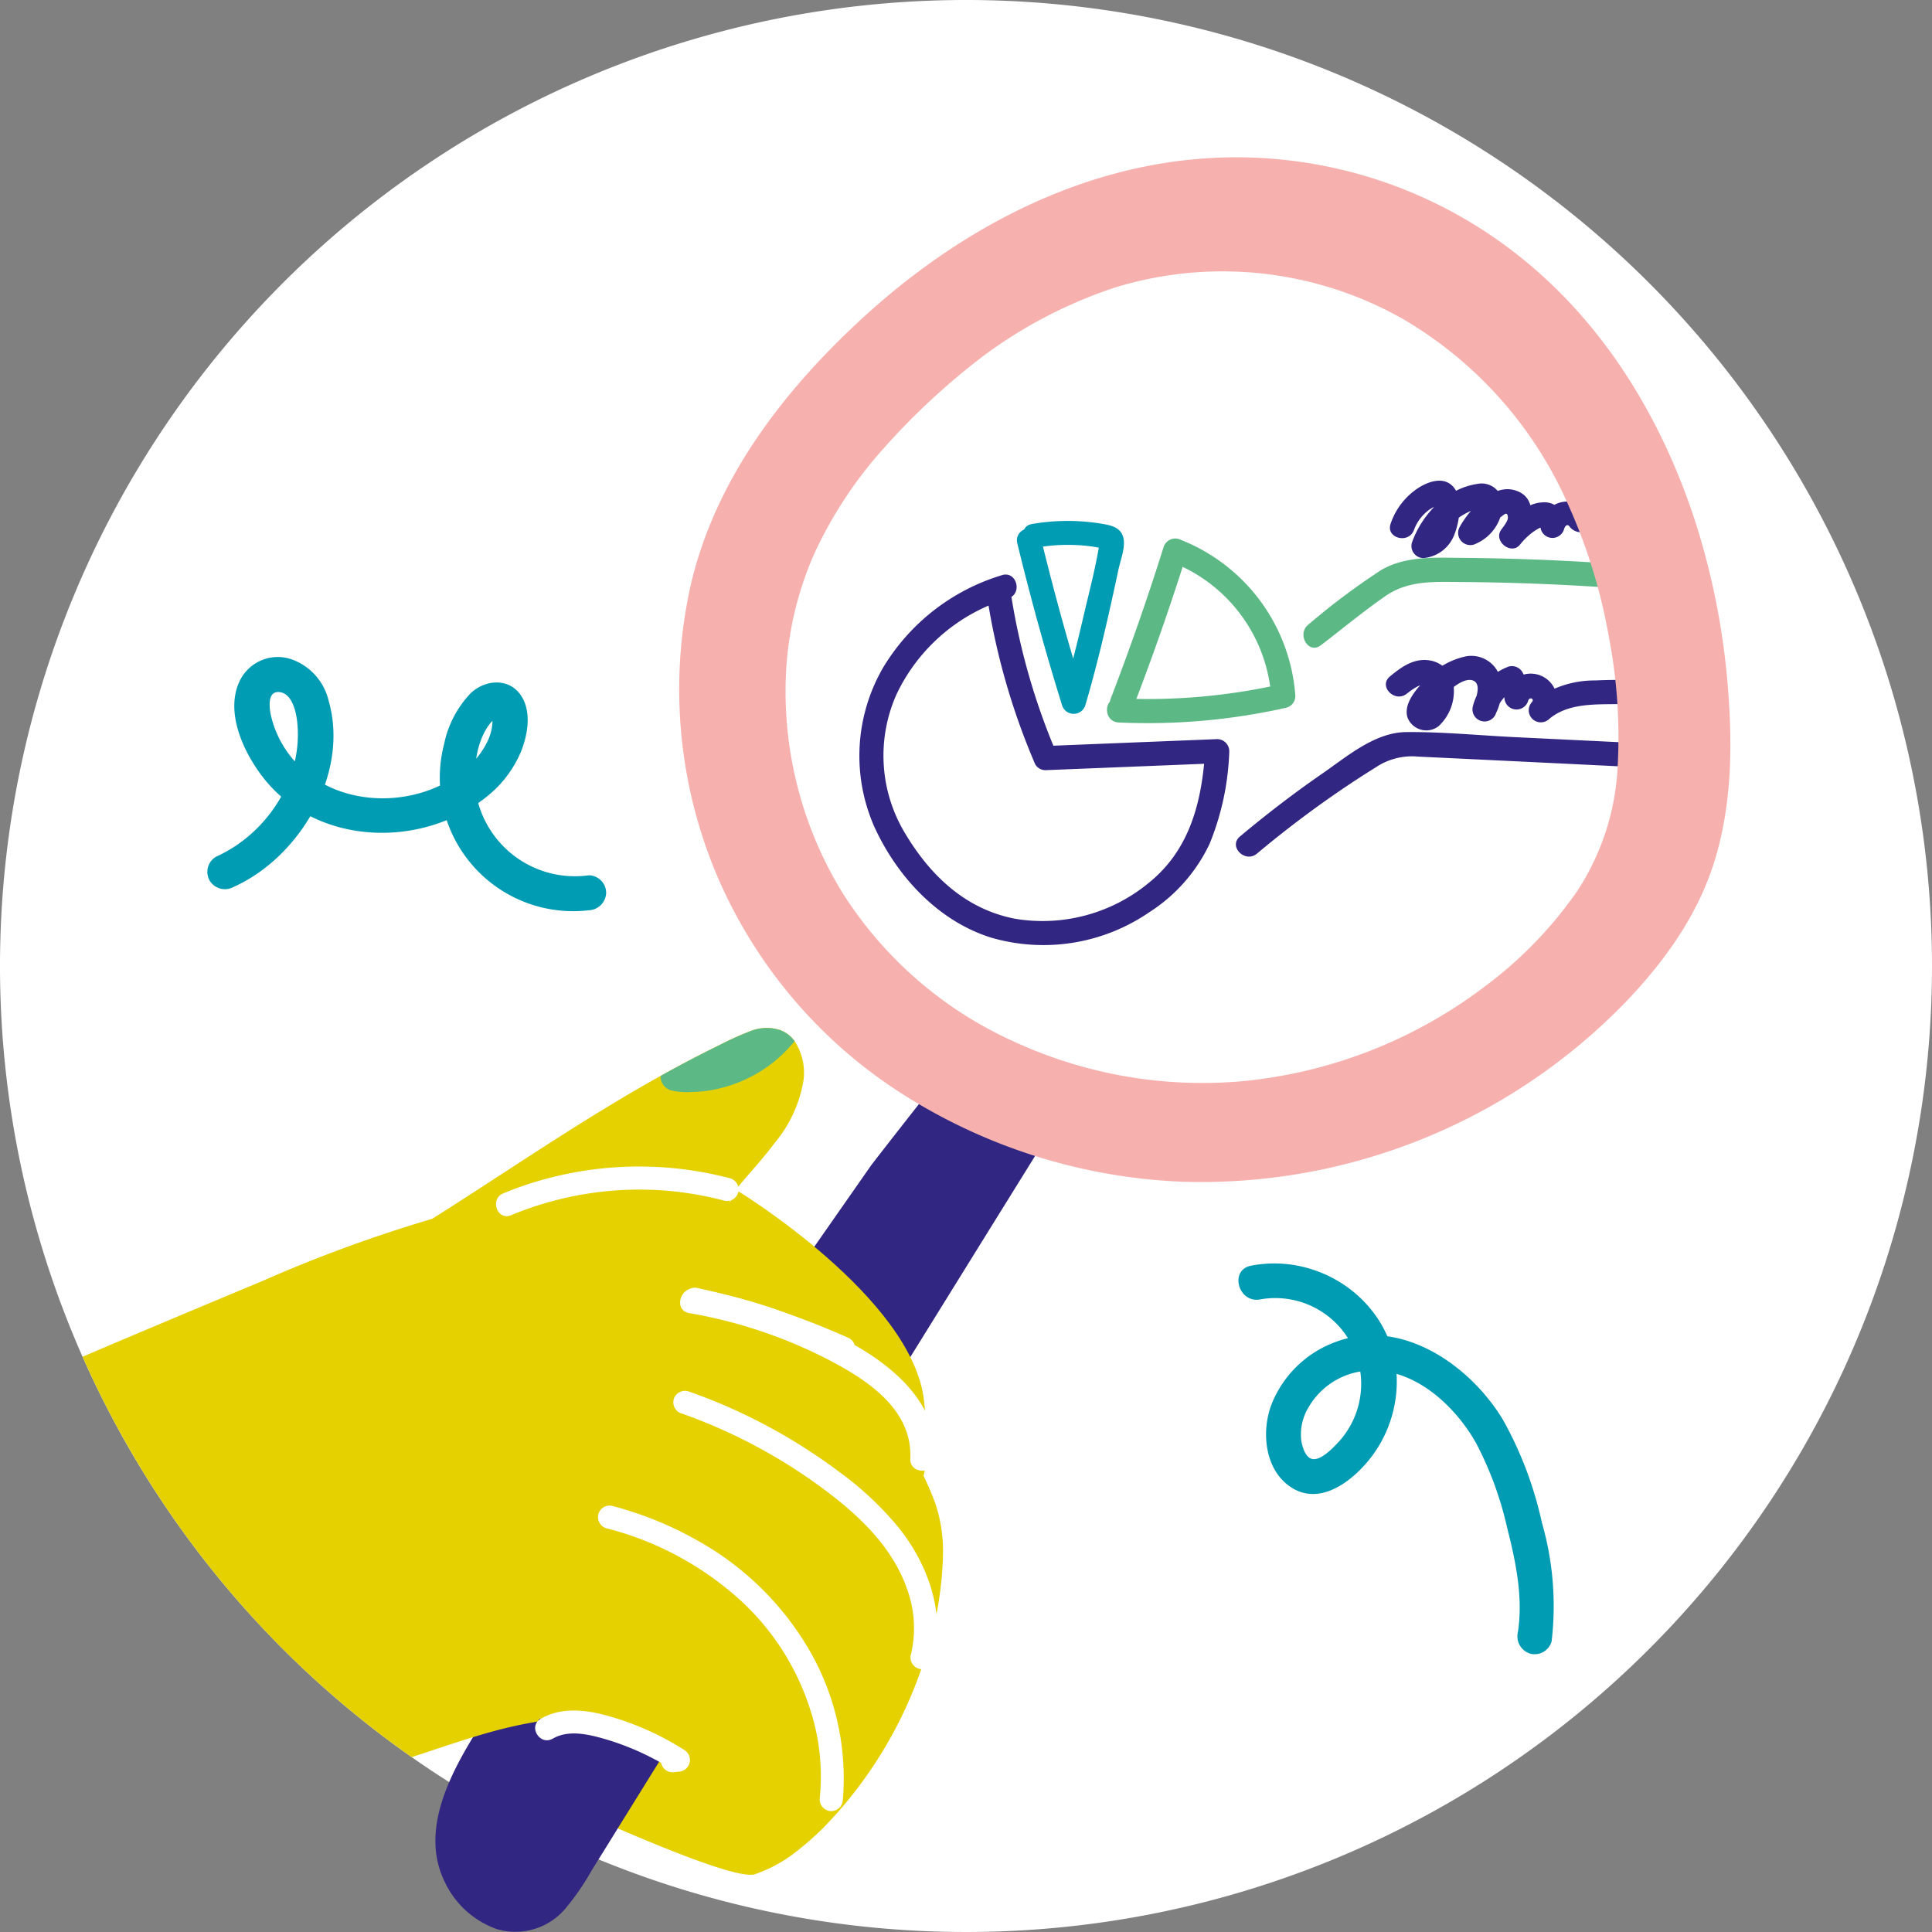
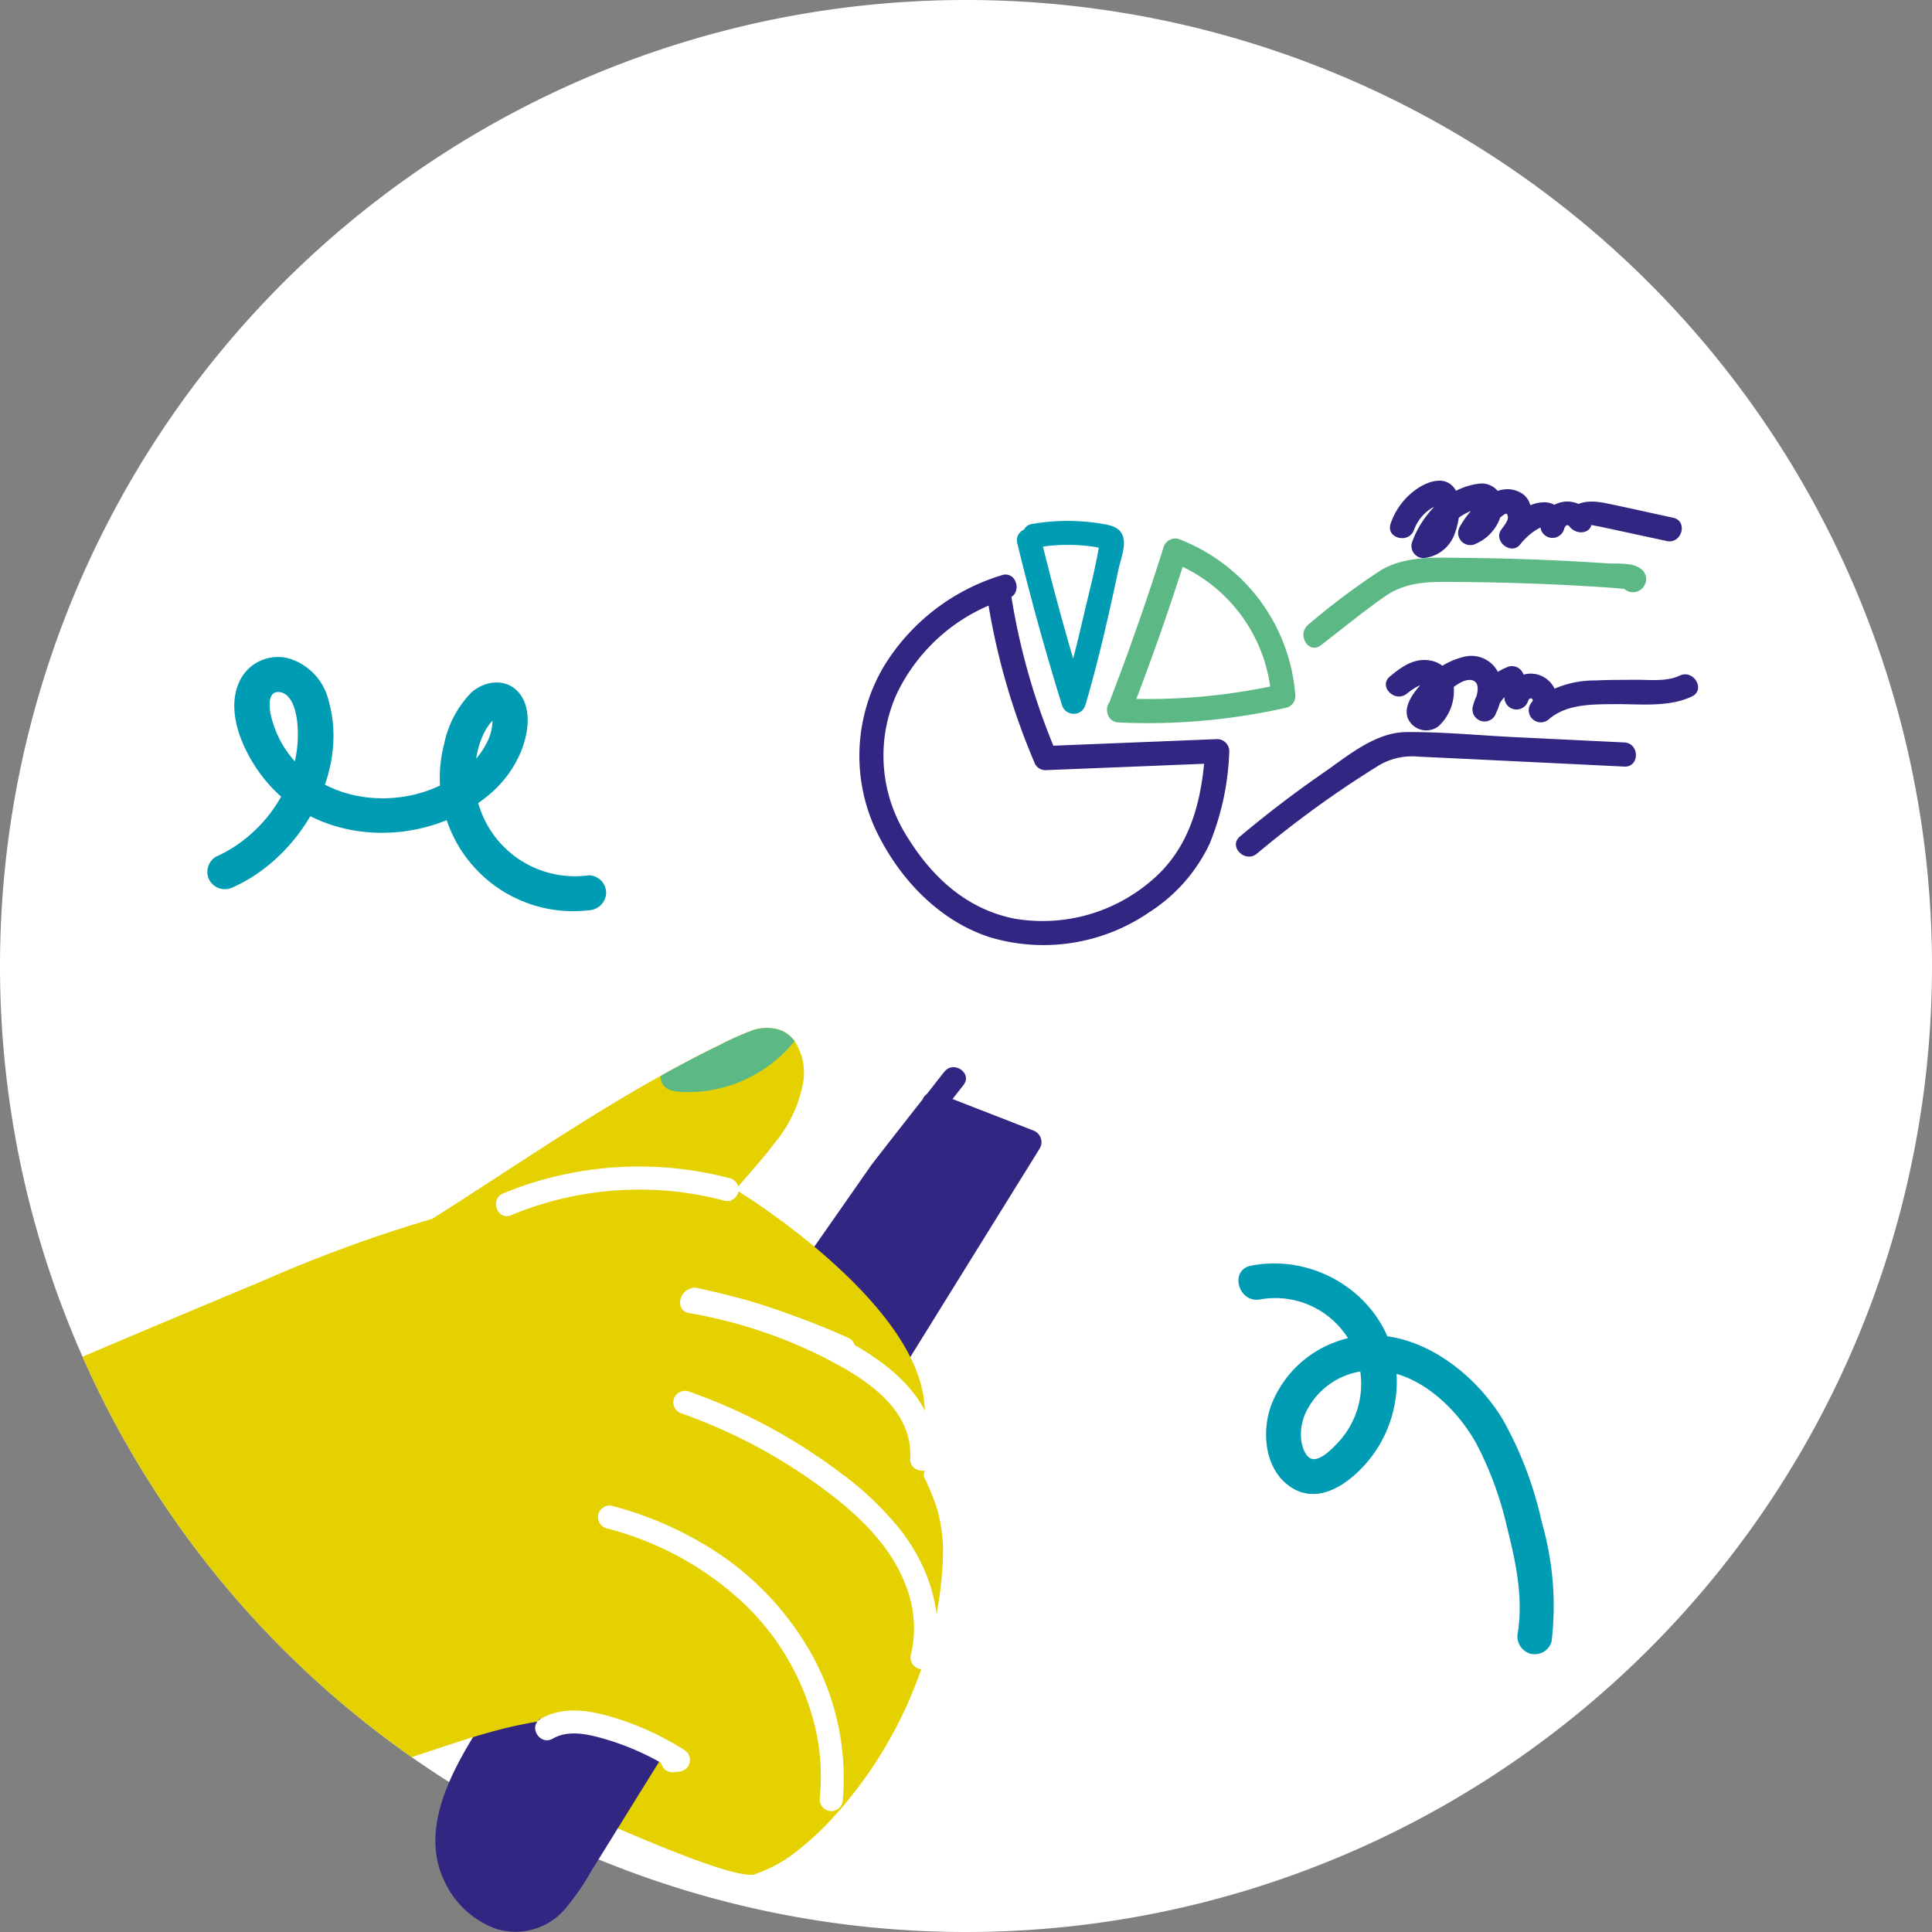
<svg xmlns="http://www.w3.org/2000/svg" width="200" height="200" viewBox="0 0 200 200">
  <rect x="0" y="0" width="200" height="200" fill="#808080" stroke="none" />
  <defs>
    <clipPath id="clip-path">
      <circle id="Ellipse_60" data-name="Ellipse 60" cx="100" cy="100" r="100" transform="translate(23.215)" fill="none" />
    </clipPath>
  </defs>
  <g id="Groupe_445" data-name="Groupe 445" transform="translate(-8534.215 -1948)">
    <path id="Tracé_1296" data-name="Tracé 1296" d="M123.215,0a100,100,0,1,0,100,100,100,100,0,0,0-100-100" transform="translate(8511 1948)" fill="#fff" />
    <path id="Tracé_1297" data-name="Tracé 1297" d="M76.846,164.66l1.186,20.491s20.79,9.845,23.363,8.858a14.867,14.867,0,0,0,3.776-1.967L99.727,176.56Z" transform="translate(8511 1948)" fill="#e5d100" />
    <path id="Tracé_1298" data-name="Tracé 1298" d="M99.087,123.5c1.423-1.752,2.985-3.389,4.336-5.2a13.551,13.551,0,0,0,2.977-6.5,6.009,6.009,0,0,0-.925-4.023,3.291,3.291,0,0,0-1.442-1.126,4.514,4.514,0,0,0-3.2.115,31.9,31.9,0,0,0-3.186,1.446c-2.044.993-4.052,2.055-6.038,3.159-.171.093-.343.189-.512.284-4.294,2.415-8.465,5.042-12.6,7.714-3.512,2.268-7,4.566-10.535,6.8Z" transform="translate(8511 1948)" fill="#e5d100" />
    <path id="Tracé_1299" data-name="Tracé 1299" d="M105.475,107.778c-.19.234-.393.462-.593.679a14.086,14.086,0,0,1-1.342,1.289,14.312,14.312,0,0,1-6.826,3.126,13.767,13.767,0,0,1-1.944.173,7.457,7.457,0,0,1-1.94-.134,1.511,1.511,0,0,1-1.224-1.3,1.171,1.171,0,0,1,0-.237c1.987-1.1,3.994-2.166,6.039-3.158a31.57,31.57,0,0,1,3.186-1.446,4.514,4.514,0,0,1,3.2-.116,3.291,3.291,0,0,1,1.442,1.127" transform="translate(8511 1948)" fill="#5cb885" />
    <path id="Tracé_1300" data-name="Tracé 1300" d="M126.921,59.546a21.639,21.639,0,0,0-12.271,9.538,18.2,18.2,0,0,0-.942,16.464c2.348,5.169,6.628,9.815,12.139,11.524a19.374,19.374,0,0,0,16.334-2.632,17.058,17.058,0,0,0,6.248-7.083,27.614,27.614,0,0,0,2.041-9.594,1.259,1.259,0,0,0-1.25-1.25l-17.767.714,1.08.619a68.938,68.938,0,0,1-4.773-17.089c-.232-1.586-2.641-.911-2.41.665a71.227,71.227,0,0,0,5.024,17.685,1.216,1.216,0,0,0,1.079.62l17.767-.714-1.25-1.25c-.342,5.2-1.564,10.156-5.772,13.578a17.277,17.277,0,0,1-13.924,3.764c-5.138-1-8.784-4.5-11.393-8.887a15.563,15.563,0,0,1-.831-14.4,18.744,18.744,0,0,1,11.536-9.866c1.527-.487.874-2.9-.665-2.411" transform="translate(8511 1948)" fill="#312783" />
    <path id="Tracé_1301" data-name="Tracé 1301" d="M128.525,56.236q2.049,8.457,4.633,16.769a1.261,1.261,0,0,0,2.411,0c1.364-4.626,2.423-9.332,3.428-14.046.21-.984.757-2.329.5-3.327-.281-1.091-1.371-1.274-2.331-1.43a21.5,21.5,0,0,0-7.127.045c-1.583.268-.912,2.678.664,2.41a18.393,18.393,0,0,1,3.547-.245c.54.014,1.082.049,1.619.112q.479.057.952.144l.319.06q.679.24-.029-.316v-.665c-.4,2.779-1.159,5.562-1.792,8.3-.646,2.785-1.351,5.555-2.16,8.3h2.411q-2.583-8.308-4.633-16.769c-.379-1.562-2.79-.9-2.411.665" transform="translate(8511 1948)" fill="#009cb4" />
    <path id="Tracé_1302" data-name="Tracé 1302" d="M140.608,72.987q2.975-7.745,5.465-15.661l-1.537.873a16.212,16.212,0,0,1,10.275,13.848l.918-1.2a62.7,62.7,0,0,1-16.717,1.442c-1.608-.075-1.6,2.425,0,2.5a65.261,65.261,0,0,0,17.381-1.532,1.257,1.257,0,0,0,.918-1.205A18.809,18.809,0,0,0,145.2,55.788a1.267,1.267,0,0,0-1.537.873q-2.49,7.914-5.466,15.661c-.577,1.5,1.839,2.154,2.411.665" transform="translate(8511 1948)" fill="#5cb885" />
    <path id="Tracé_1303" data-name="Tracé 1303" d="M153.34,88.362q3.962-3.322,8.22-6.26,2-1.377,4.07-2.664a6.755,6.755,0,0,1,4.409-1.112q10.662.506,21.322,1.031c1.608.078,1.6-2.422,0-2.5l-11.274-.545c-3.751-.181-7.555-.563-11.31-.527-3.245.032-6.119,2.53-8.669,4.29-2.948,2.035-5.792,4.218-8.536,6.519-1.234,1.035.543,2.8,1.768,1.768" transform="translate(8511 1948)" fill="#312783" />
    <path id="Tracé_1304" data-name="Tracé 1304" d="M159.943,66.805c2.2-1.689,4.363-3.478,6.641-5.068,2.392-1.67,5.015-1.507,7.812-1.488q4.289.03,8.575.207,2.205.091,4.407.221,1.1.065,2.2.139l.978.068c-.005,0,1.174.169.949-.063q-.1-.757-.2-1.515l-.051.109.747-.575-.126.025,1.412.575-.045-.08c-.78-1.407-2.94-.148-2.158,1.262l.044.08a1.357,1.357,0,0,0,2.336-.134,1.3,1.3,0,0,0-.195-1.515c-.857-.885-2.562-.661-3.7-.737q-2.445-.165-4.894-.283-5.018-.241-10.044-.282c-2.849-.022-5.855-.227-8.415,1.245a72.7,72.7,0,0,0-7.545,5.65c-1.259.966-.016,3.138,1.262,2.159" transform="translate(8511 1948)" fill="#5cb885" />
    <path id="Tracé_1305" data-name="Tracé 1305" d="M169.587,54.871a4.463,4.463,0,0,1,.913-1.506,4.363,4.363,0,0,1,.739-.645l.317-.195q.489-.047.252-.32-.112-.3-.075.007c0,.126,0,.252-.007.377a6.965,6.965,0,0,1-.1,1.224c-.112.549-.391,1.4-1.058,1.473q.6.792,1.205,1.583a6.7,6.7,0,0,1,3-3.624,6.336,6.336,0,0,1,1.013-.471q.342-.118.693-.2c-.074-.1-.149-.2-.224-.305a2.371,2.371,0,0,1-1.5,1.857l1.711,1.71a6.005,6.005,0,0,1,2.029-2.26c.424-.27.745-.71.814-.046.043.407-.5,1.03-.714,1.344-.779,1.164,1.055,2.618,1.963,1.515a7.275,7.275,0,0,1,1.2-1.2,4.915,4.915,0,0,1,.639-.424,1.537,1.537,0,0,1,.367-.178q.479-.08-.057-.446l2.411.665c.057-.243.3-.678.589-.282.566.774,2.068.865,2.285-.3-.061.329-.392.044.158.163.274.06.557.1.833.161l2.334.5,4.434.958c1.569.339,2.239-2.071.665-2.411-2.334-.5-4.663-1.035-7-1.512-1.416-.288-3.488-.376-3.833,1.473l2.285-.3a2.825,2.825,0,0,0-5.159.879,1.251,1.251,0,0,0,2.411.665,2.133,2.133,0,0,0-2.274-2.79c-1.58.073-3.1,1.448-4.049,2.6l1.963,1.515c1.1-1.652,1.8-4.786-.89-5.415-2.262-.529-4.6,2.11-5.556,3.853a1.261,1.261,0,0,0,1.71,1.711,4.6,4.6,0,0,0,2.718-3.688,2.178,2.178,0,0,0-2.577-2.494c-3.2.463-5.774,3.167-6.795,6.1a1.255,1.255,0,0,0,1.2,1.582,3.774,3.774,0,0,0,3.211-2.462c.5-1.258.874-3.542.021-4.735-.967-1.351-2.664-.786-3.823-.028a7.171,7.171,0,0,0-2.8,3.645c-.555,1.513,1.86,2.165,2.411.665" transform="translate(8511 1948)" fill="#312783" />
    <path id="Tracé_1306" data-name="Tracé 1306" d="M168.866,71.8c.586-.487,2.456-1.821,2.34-.143a3.522,3.522,0,0,1-.241.9c-.079.214-.74,1.436.47,1.011.27-.1.9-1.207,1.12-1.433.624-.631,2.161-2.071,3.154-1.683.942.367.238,2.029-.032,2.686l2.411.665a3.339,3.339,0,0,1,1.974-2.39l-1.412-.575a2.576,2.576,0,0,1,.3,1.39,1.256,1.256,0,0,0,2.456.332c.137-.476.686-.223.392.12a1.251,1.251,0,0,0,1.767,1.768c1.833-1.581,4.481-1.533,6.764-1.556,2.623-.027,5.6.361,8.031-.794,1.452-.689.185-2.845-1.262-2.158-1.372.651-3.141.417-4.619.432-1.363.012-2.731,0-4.093.068a10.491,10.491,0,0,0-6.588,2.24l1.767,1.768A2.736,2.736,0,1,0,179,71.894l2.455.333a5.224,5.224,0,0,0-.644-2.652A1.256,1.256,0,0,0,179.4,69a5.937,5.937,0,0,0-3.72,4.136,1.251,1.251,0,0,0,2.411.665,5.305,5.305,0,0,0,.258-4.1,3.1,3.1,0,0,0-3.388-1.754,7.756,7.756,0,0,0-4.033,2.276c-.964.935-2.517,2.618-1.989,4.1a2.085,2.085,0,0,0,3.178.869,4.945,4.945,0,0,0,1.6-3.894,2.961,2.961,0,0,0-2.539-2.939c-1.61-.245-2.9.691-4.079,1.667-1.238,1.03.539,2.79,1.768,1.768" transform="translate(8511 1948)" fill="#312783" />
    <path id="Tracé_1307" data-name="Tracé 1307" d="M87.436,188.836q-1.485,2.409-2.985,4.811a26.119,26.119,0,0,1-2.6,3.8,6.772,6.772,0,0,1-7.2,2.254,9.408,9.408,0,0,1-5.372-4.837c-2.674-5.371.6-11.365,3.443-15.913.184-.294.368-.588.557-.884l40.155-57.488q2.625-3.39,5.282-6.759a1.251,1.251,0,0,1,.435-.553c.612-.771,1.212-1.557,1.825-2.321.963-1.211,2.942.158,1.977,1.381-.382.481-.757.966-1.134,1.445q4.188,1.627,8.378,3.262a1.286,1.286,0,0,1,.612,1.917l-2.827,4.555q-4.129,6.65-8.251,13.3S88.872,186.53,87.436,188.836" transform="translate(8511 1948)" fill="#312783" />
-     <path id="Tracé_1308" data-name="Tracé 1308" d="M180.326,26.393a47.1,47.1,0,0,0-16.471-8.375C144.6,12.7,126.3,20.149,112.231,33.176c-8.09,7.5-15.065,16.622-17.552,27.565a49.434,49.434,0,0,0,2.9,30.221,50.157,50.157,0,0,0,19.6,22.631,58.225,58.225,0,0,0,28.457,8.74,61.19,61.19,0,0,0,45.9-18.637c4.009-4.19,7.451-8.98,9.169-14.573,1.738-5.631,1.863-11.568,1.426-17.4a76.059,76.059,0,0,0-3.264-17.23c-3.437-10.866-9.5-21-18.544-28.1m6.108,65.935a42.562,42.562,0,0,1-9.582,9.846,49.188,49.188,0,0,1-25.258,9.772,46.545,46.545,0,0,1-23.4-4.118,40.829,40.829,0,0,1-17.685-15.285,39.774,39.774,0,0,1-5.9-23.294,34.916,34.916,0,0,1,2.817-11.739,43.457,43.457,0,0,1,7.349-11.185,72.305,72.305,0,0,1,10.28-9.506,48.022,48.022,0,0,1,13.612-7.062,37.858,37.858,0,0,1,29.9,3.332A41.639,41.639,0,0,1,185.532,52.2a56.989,56.989,0,0,1,4.186,13.483,55.09,55.09,0,0,1,.947,13.823,25.726,25.726,0,0,1-4.231,12.82" transform="translate(8511 1948)" fill="#f6b1ae" />
    <g id="Groupe_437" data-name="Groupe 437" transform="translate(8511 1948)" clip-path="url(#clip-path)">
      <path id="Tracé_1309" data-name="Tracé 1309" d="M110.434,139.85c-.465-.061-.93-.113-1.4-.16q.277.185.546.378c.217.158.3.217.376.279a17.27,17.27,0,0,1,1.707,1.489,37.026,37.026,0,0,1,6.111,8.965,31.878,31.878,0,0,1,2.271,4.844,15.733,15.733,0,0,1,.791,5.118,35.867,35.867,0,0,1-1.513,9.681c-.057.2-.115.4-.178.6s-.114.381-.173.571a44.245,44.245,0,0,1-8.564,15.45c-.35.414-.711.82-1.079,1.216-.248.27-.5.535-.751.8a31.344,31.344,0,0,1-3.41,2.961S90.367,176.315,79.186,177.93s-12.61-6.043-12.61-6.043l19.993-41.569,22.469,9.372" fill="#e5d100" />
      <path id="Tracé_1310" data-name="Tracé 1310" d="M99.087,123.5s-3.759-2.463-11.911-1.763-19.215,4.433-19.215,4.433A146.693,146.693,0,0,0,50.4,132.6c-8,3.343-15.995,6.689-23.951,10.135-2,.872-2.677,14.588,8,14.077-.737.327,10.171,3.557,0,6.2-1.183,12.4,3.568-5.64,7.147,6.3,10.066-4.5-17.367,9.059-16.928,8.667.04-.034,13.428-4.14,13.451-4.179.911-.14-11.509,3.894-10.6,3.995a22.756,22.756,0,0,1,6.928,2.149,60.812,60.812,0,0,0,7.147,2.983,34.179,34.179,0,0,0,7.076,1.417,34.625,34.625,0,0,0,7.261-.074,45.3,45.3,0,0,0,7.271-1.558c4.692-1.37,9.259-3.236,14.064-4.2.543-.111,1.093-.209,1.646-.3" fill="#e5d100" />
      <path id="Tracé_1311" data-name="Tracé 1311" d="M99.661,123.329s18.027,11.02,19.208,21.668-1.71,9.475-1.71,9.475L89.834,135.285Z" fill="#e5d100" />
      <path id="Tracé_1312" data-name="Tracé 1312" d="M76.12,125.8c-1.428.593-2.233-1.668-.809-2.26a35.438,35.438,0,0,1,4.918-1.635,37,37,0,0,1,18.451.042,1.226,1.226,0,0,1,.981,1.385,1.21,1.21,0,0,1-1.385.981,35.4,35.4,0,0,0-5.012-.95A34.592,34.592,0,0,0,76.12,125.8m18.89,9.9a76.782,76.782,0,0,1,15.025,4.974,1.2,1.2,0,0,0,1-2.182,79.894,79.894,0,0,0-15.621-5.158c-1.508-.331-1.911,2.035-.4,2.366m-1.4,10.562a55.985,55.985,0,0,1,13.944,7.217c3.96,2.833,7.9,6.274,9.551,11a11.817,11.817,0,0,1,.376,6.911,1.21,1.21,0,0,0,.981,1.385,1.227,1.227,0,0,0,1.385-.981c1.238-4.757-.55-9.785-3.509-13.533a33.016,33.016,0,0,0-6.135-5.808,58.832,58.832,0,0,0-7.015-4.535,57.246,57.246,0,0,0-8.579-3.838,1.233,1.233,0,0,0-1.591.592,1.209,1.209,0,0,0,.592,1.59m-7.5,11.977a32.538,32.538,0,0,1,14.107,7.756,26.089,26.089,0,0,1,7.271,12.371,22.316,22.316,0,0,1,.591,7.721,1.23,1.23,0,0,0,.981,1.385,1.212,1.212,0,0,0,1.385-.981,26.462,26.462,0,0,0-3.125-15.087,30.491,30.491,0,0,0-11.6-11.753,36.674,36.674,0,0,0-9.207-3.778,1.21,1.21,0,0,0-1.384.981,1.226,1.226,0,0,0,.981,1.385m-5.663,21.74c1.632-.95,3.725-.438,5.463.068a27.217,27.217,0,0,1,7,3.208L93.421,181l-.635.068a1.23,1.23,0,0,0-1.156,1.242,1.211,1.211,0,0,0,1.242,1.156l.635-.067a1.211,1.211,0,0,0,.525-2.256,29.44,29.44,0,0,0-7.985-3.544c-2.257-.622-4.753-.894-6.861.333-1.338.78-.082,2.825,1.252,2.048" fill="#fff" />
      <path id="Tracé_1313" data-name="Tracé 1313" d="M94.571,135.934a49.674,49.674,0,0,1,14.312,4.777c4.012,2.08,8.8,5.138,8.565,10.271-.077,1.693,2.555,1.689,2.632,0,.254-5.6-4.254-9.462-8.73-11.935A51.8,51.8,0,0,0,95.271,133.4c-1.657-.29-2.368,2.246-.7,2.538" fill="#fff" />
    </g>
    <g id="Groupe_444" data-name="Groupe 444" transform="translate(8511 1948)">
      <path id="Tracé_1314" data-name="Tracé 1314" d="M183.837,169.918a31.116,31.116,0,0,0-1.007-12.3,38.611,38.611,0,0,0-4.005-10.6c-3.38-5.656-10.513-10.671-17.342-8.1a11.3,11.3,0,0,0-6.64,6.458c-1.1,2.86-.7,6.92,2.141,8.662,3.081,1.89,6.482-.927,8.276-3.325a12.94,12.94,0,0,0,2.518-8.622c-.612-7.406-7.881-12.459-15.056-11.068-2.285.443-1.317,3.932.962,3.49a8.887,8.887,0,0,1,8.073,14.788c-.541.578-1.907,2.04-2.81,1.7-.669-.252-.962-1.375-1.036-1.981a5.379,5.379,0,0,1,.675-3.179,7.646,7.646,0,0,1,5.035-3.785c5.255-1.132,10.022,3.109,12.4,7.339a35.611,35.611,0,0,1,3.216,8.768c.888,3.5,1.664,7.172,1.111,10.793a1.87,1.87,0,0,0,1.264,2.226,1.821,1.821,0,0,0,2.226-1.264" fill="#009cb4" />
      <path id="Tracé_1315" data-name="Tracé 1315" d="M84.154,90.612a10.4,10.4,0,0,1-11.662-8.476c-.367-2.361.009-5.81,1.783-7.609l.213-.213q.586-.231-.358-.342c.091-.052.058.856.06.8a5.083,5.083,0,0,1-.347,1.608,8.215,8.215,0,0,1-2.35,3.152c-4.337,3.809-11.639,4.214-16.232.674a10.669,10.669,0,0,1-4.037-6.314c-.133-.717-.294-2.254.777-2.253,1.378,0,1.832,1.9,1.96,2.931.734,5.927-3.081,11.739-8.39,14.12a1.825,1.825,0,0,0-.649,2.476,1.852,1.852,0,0,0,2.476.65c6.86-3.077,12.013-11.749,9.831-19.3A6.011,6.011,0,0,0,53.3,68.219a4.385,4.385,0,0,0-5.06,1.881c-1.992,3.382.255,8.015,2.465,10.7,5.592,6.783,16.286,7.023,22.92,1.651a11.737,11.737,0,0,0,3.488-4.562c.688-1.656,1.116-3.925.217-5.59C76.192,70.184,73.642,70.234,72,71.7a10.687,10.687,0,0,0-2.807,5.313A13.809,13.809,0,0,0,84.154,94.232a1.869,1.869,0,0,0,1.81-1.81,1.82,1.82,0,0,0-1.81-1.81" fill="#009cb4" />
    </g>
  </g>
</svg>